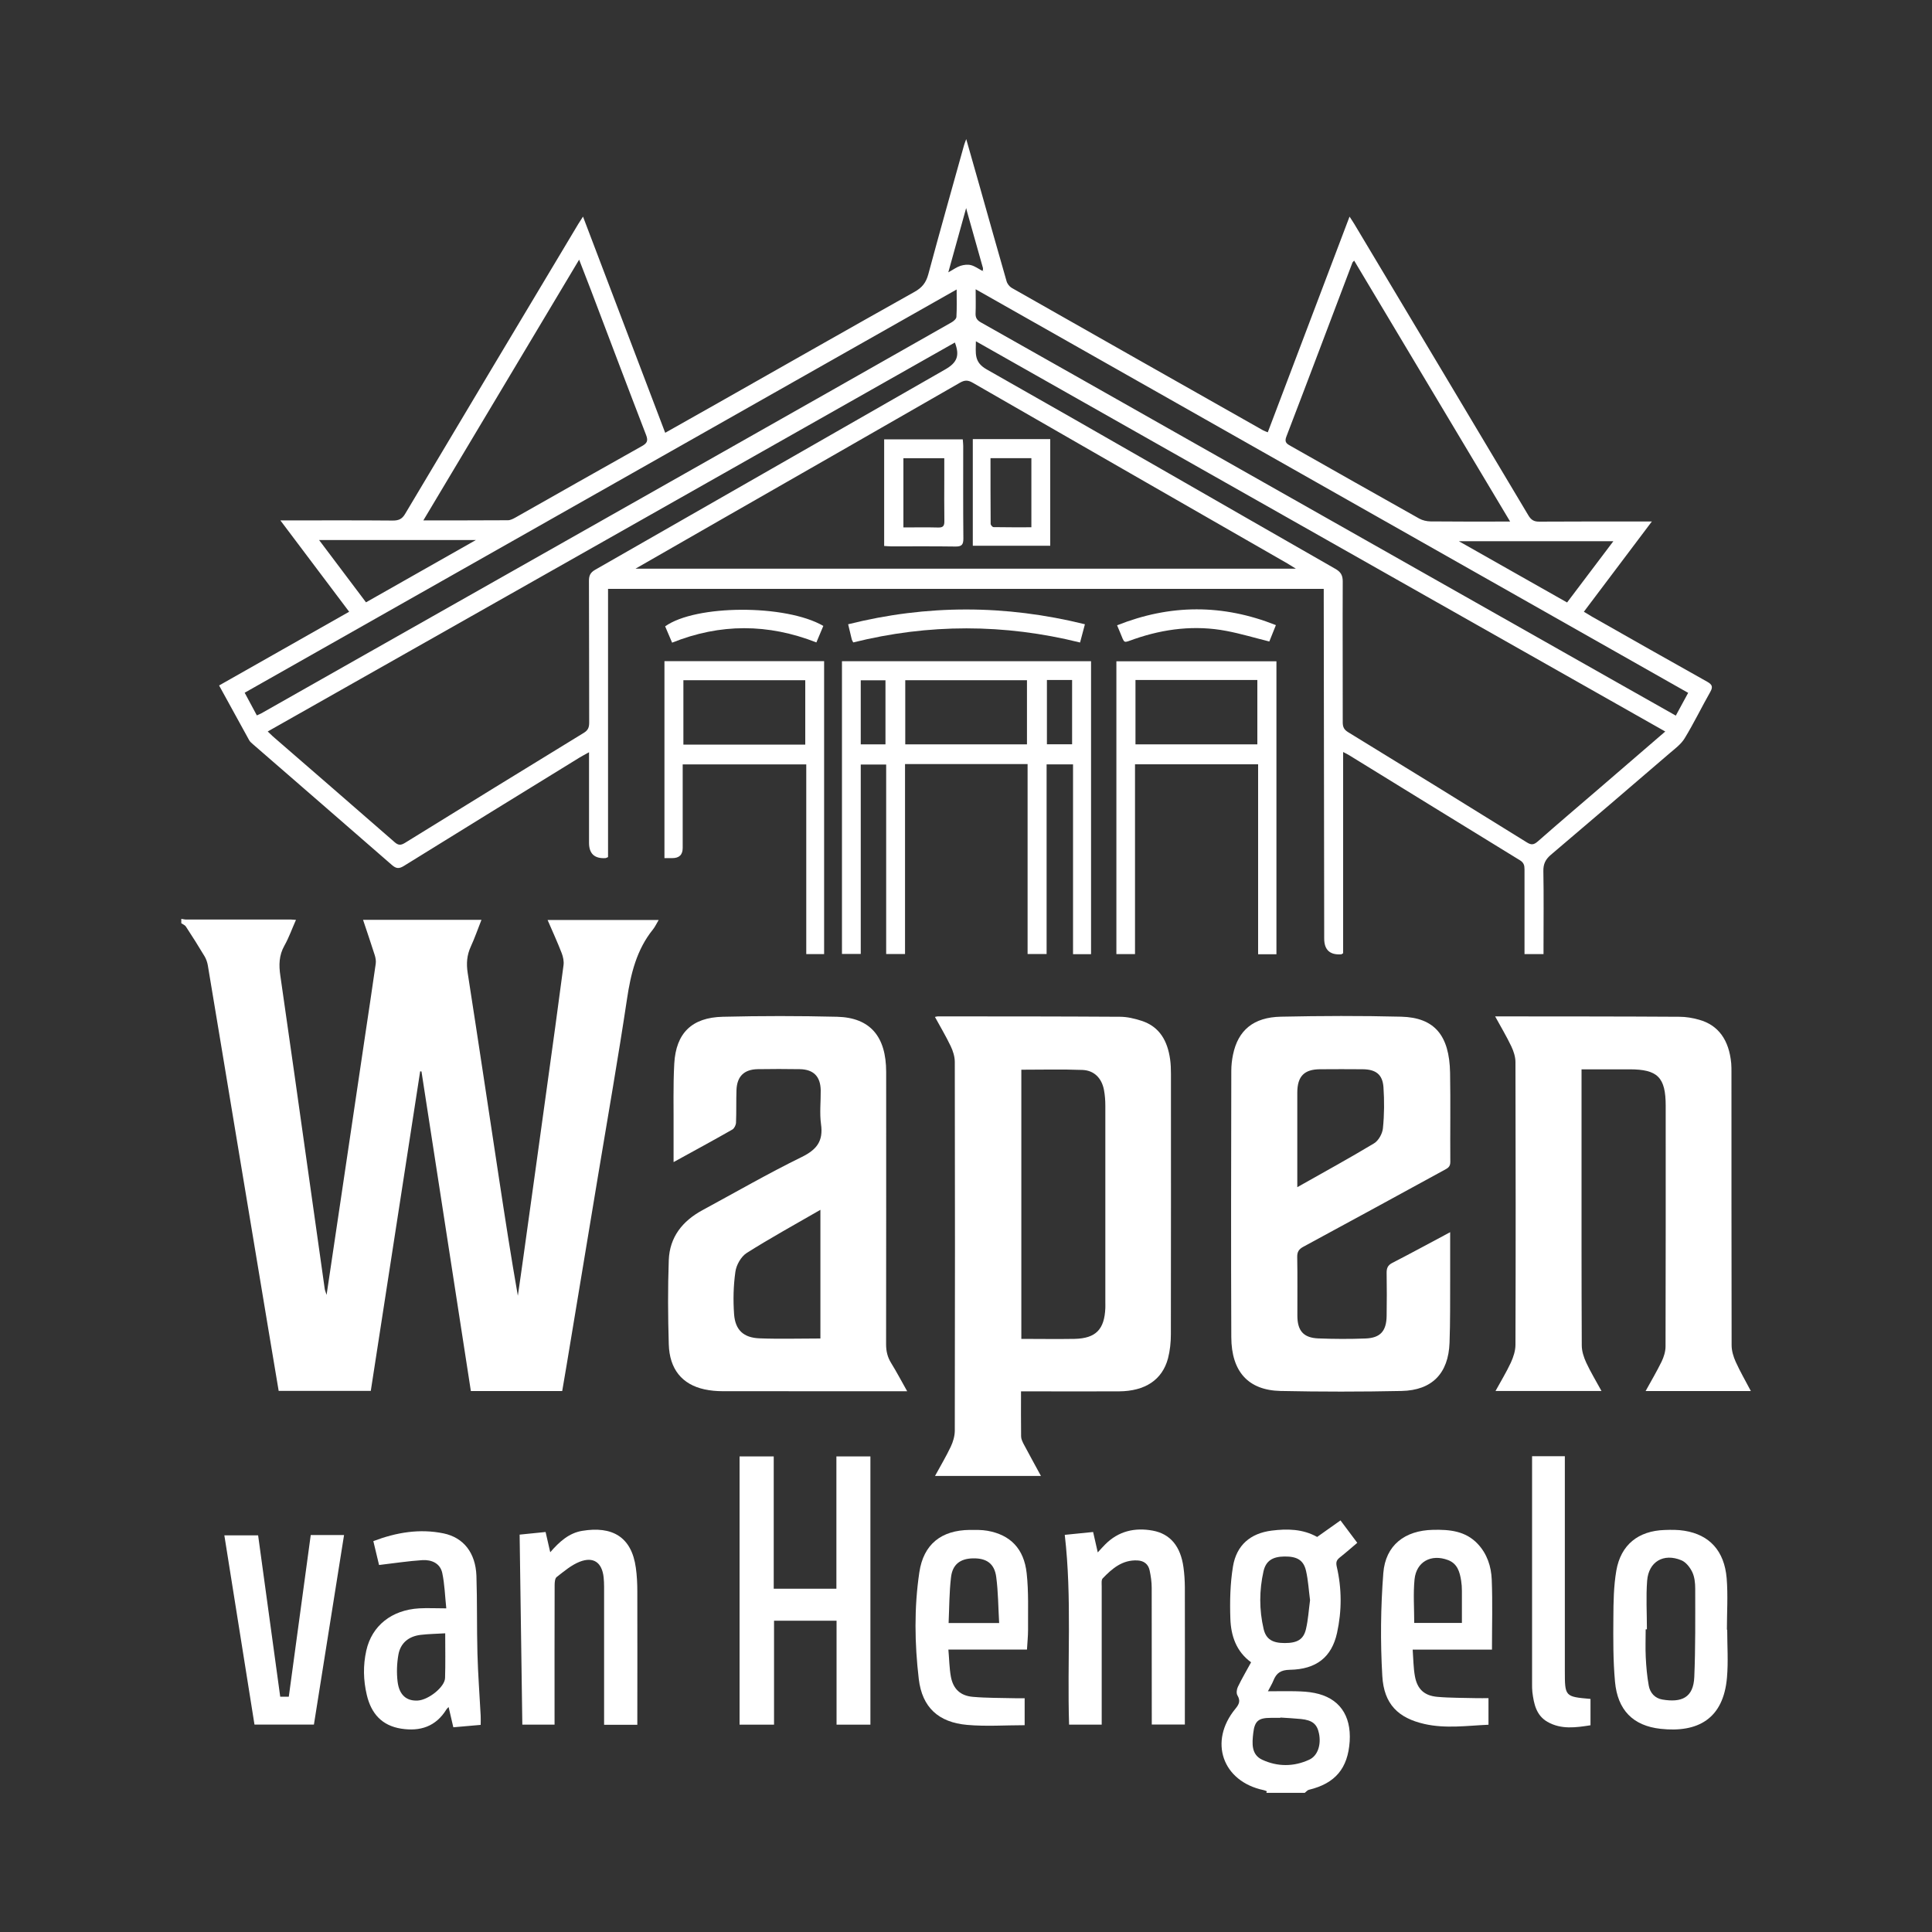
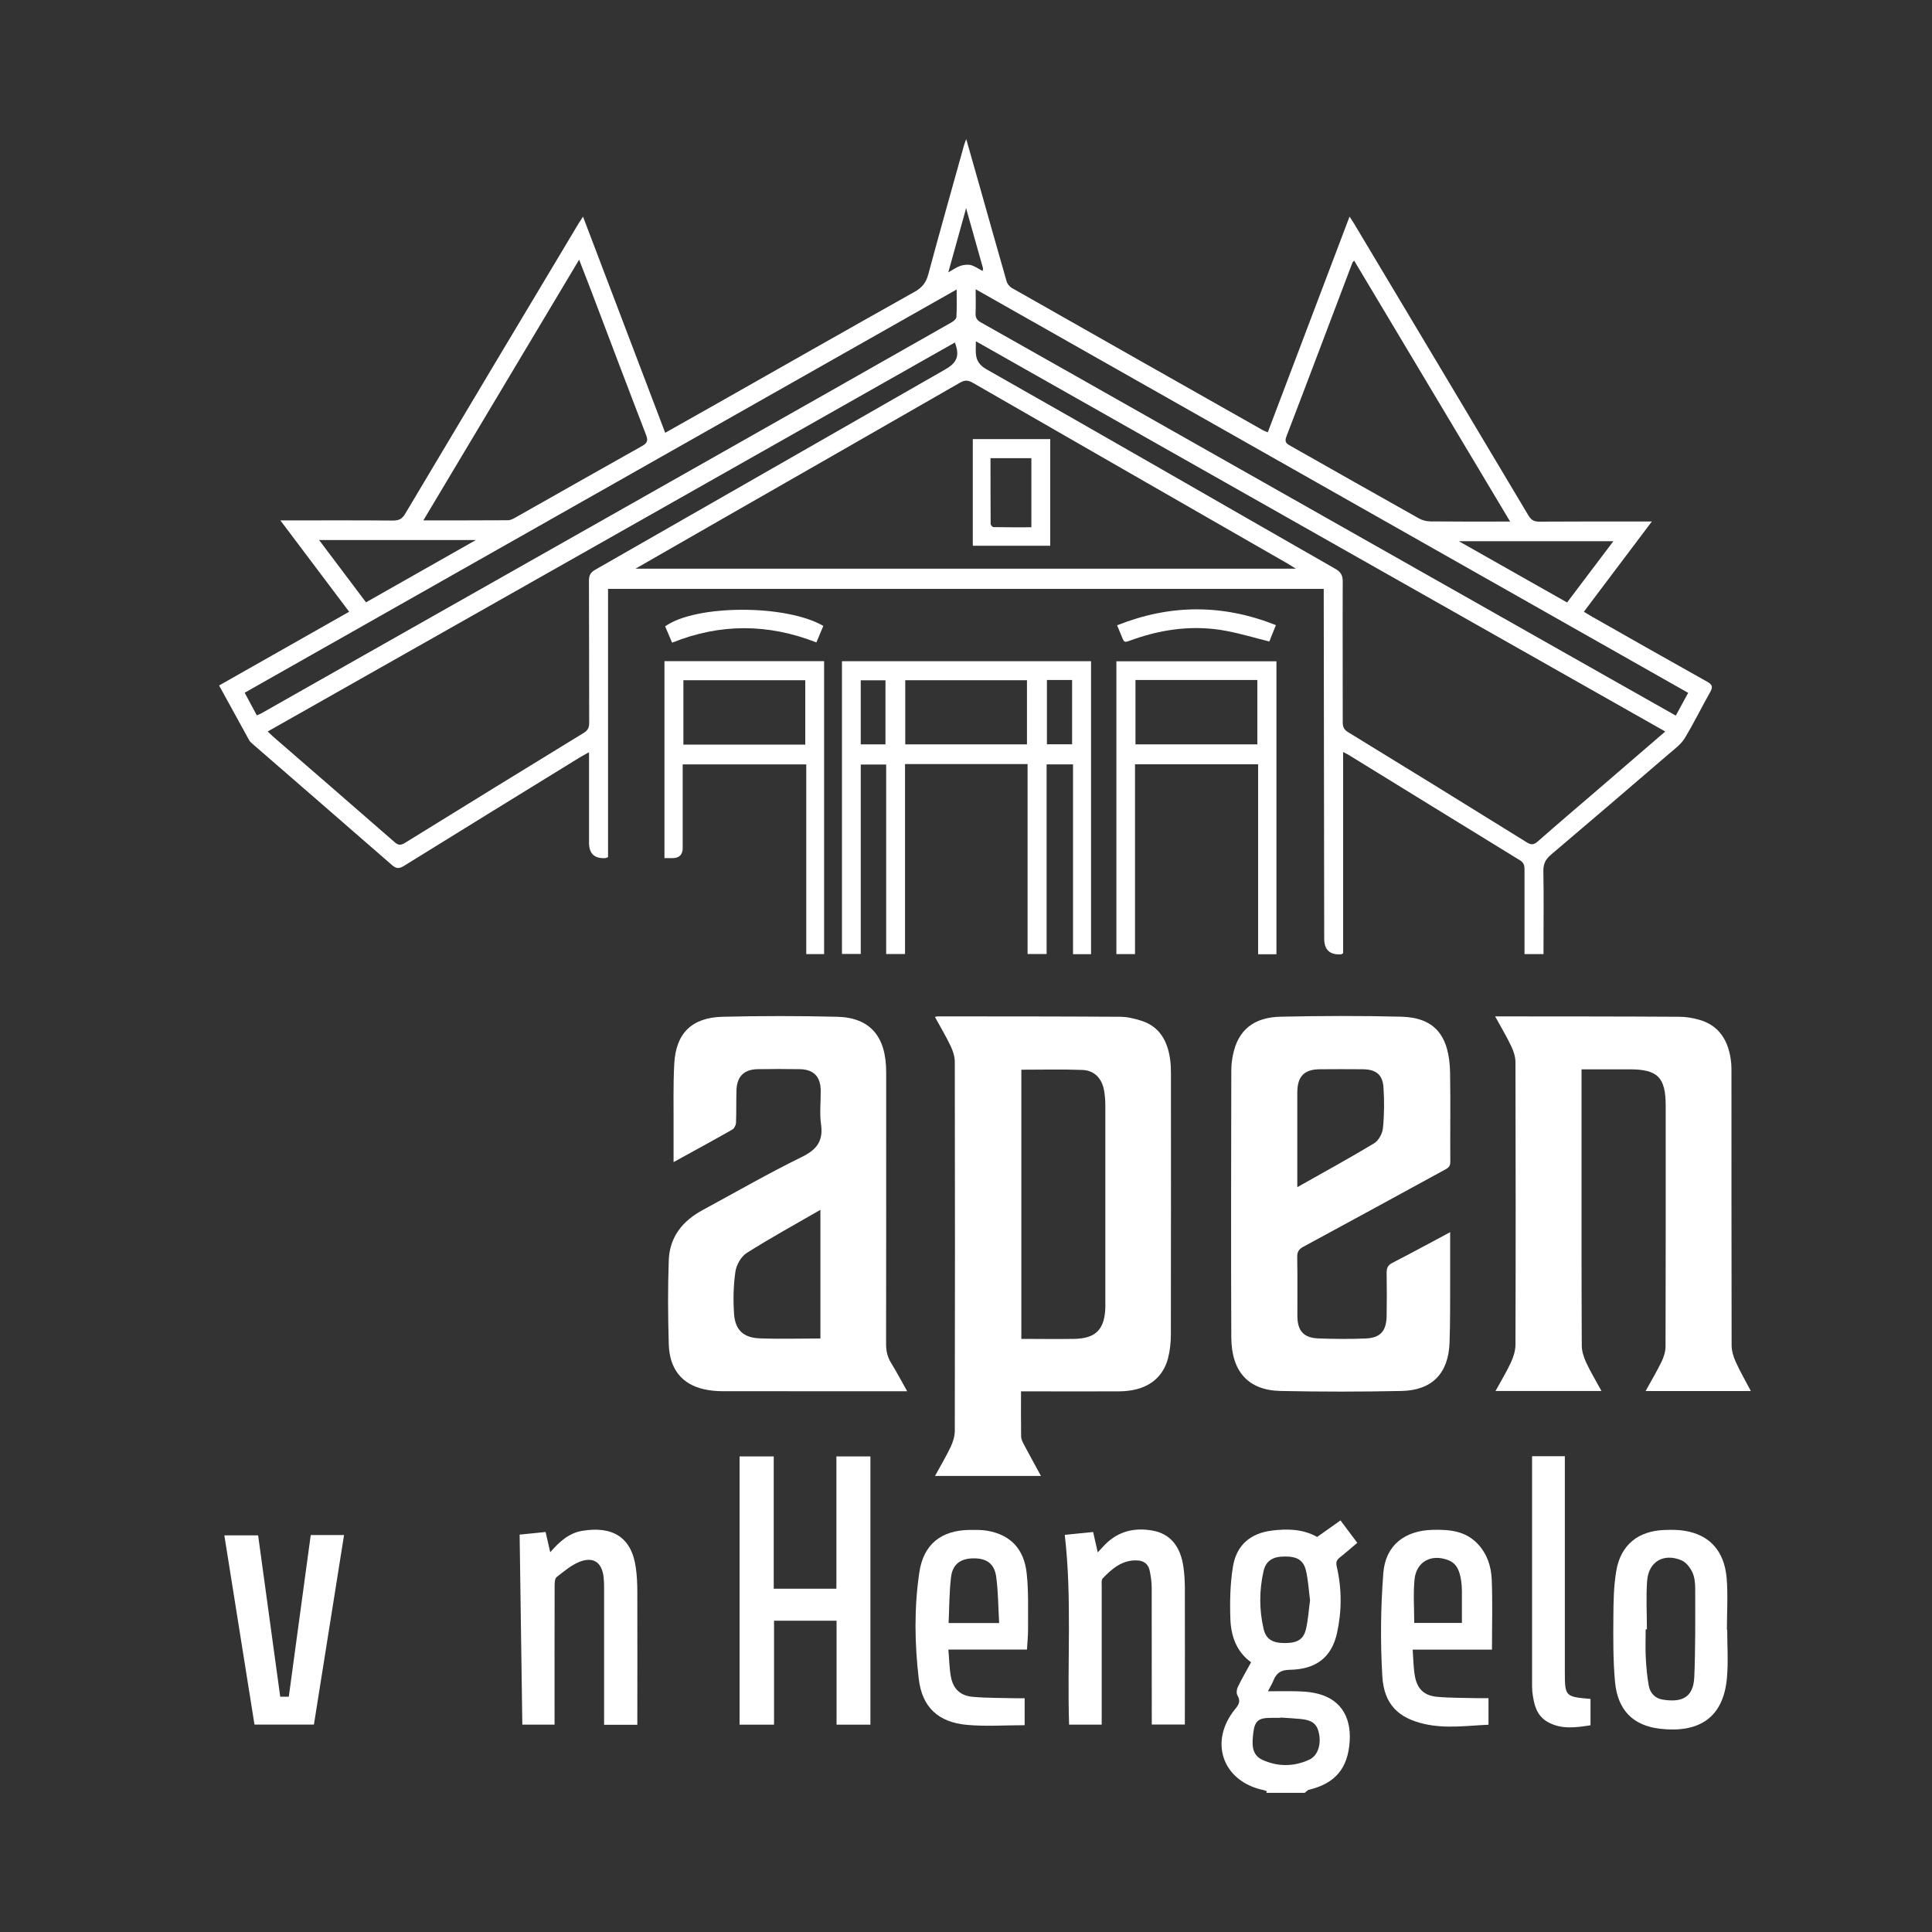
<svg xmlns="http://www.w3.org/2000/svg" id="Logos_Light" data-name="Logos Light" viewBox="0 0 250 250">
  <rect x="0" y="0" width="250" height="250" fill="#333333" stroke="none" />
  <defs>
    <style>
      .cls-1 {
        fill: #fff;
      }
    </style>
  </defs>
  <path class="cls-1" d="M86.1,55.99c2.37-1.34,4.61-2.6,6.84-3.86,8.47-4.8,16.92-9.61,25.41-14.37.97-.54,1.48-1.19,1.77-2.26,1.5-5.58,3.08-11.15,4.63-16.72.06-.21.14-.4.28-.78.62,2.17,1.19,4.18,1.76,6.19,1.15,4.07,2.29,8.14,3.46,12.2.09.33.37.69.66.86,10.84,6.16,21.69,12.3,32.54,18.44.16.09.34.14.6.25,3.52-9.28,7.02-18.51,10.58-27.91.27.42.46.69.63.98,7.51,12.56,15.02,25.11,22.51,37.68.36.6.73.82,1.42.81,4.77-.03,9.55-.02,14.56-.02-2.97,3.95-5.85,7.76-8.8,11.68.4.24.73.45,1.08.65,4.95,2.81,9.9,5.62,14.87,8.4.64.36.79.65.41,1.32-1.13,1.99-2.13,4.06-3.32,6.01-.46.76-1.25,1.34-1.94,1.93-5.12,4.4-10.24,8.79-15.38,13.15-.69.59-.98,1.19-.96,2.11.06,3.21.02,6.43.02,9.65,0,.34,0,.68,0,1.08h-2.46c0-.37,0-.71,0-1.05,0-3.31,0-6.62,0-9.93,0-.51-.1-.86-.59-1.16-7.38-4.52-14.74-9.07-22.11-13.6-.21-.13-.44-.24-.77-.41v26.04c-.15.08-.2.14-.25.14q-2.2.15-2.2-2.04c-.02-14.77-.04-29.54-.06-44.32,0-.29,0-.57,0-.93h-92.61v34.71c-.18.07-.27.13-.35.13q-2.11.12-2.11-1.98c0-3.5,0-7,0-10.51v-1.21c-.53.3-.89.48-1.23.69-7.58,4.67-15.17,9.33-22.74,14.03-.64.39-1,.34-1.55-.14-5.97-5.21-11.96-10.39-17.94-15.59-.19-.17-.4-.33-.52-.55-1.29-2.33-2.57-4.67-3.89-7.08,5.61-3.18,11.16-6.33,16.83-9.54-2.96-3.92-5.85-7.77-8.9-11.82h1.18c4.46,0,8.91-.02,13.37.02.74,0,1.19-.18,1.59-.86,7.45-12.52,14.93-25.02,22.41-37.52.16-.26.34-.52.61-.95,3.57,9.4,7.09,18.63,10.63,27.96ZM127.18,35.03s.02.06.03.08c0,.01.04,0,.06,0-.03-.02-.07-.05-.1-.07,0-.12.05-.26.02-.37-.68-2.44-1.37-4.87-2.06-7.31-.02-.08-.04-.16-.11-.44-.81,2.93-1.54,5.54-2.31,8.32.64-.35,1.08-.68,1.57-.84.43-.14.95-.2,1.37-.09.5.13.96.47,1.43.72.02.01.06,0,.09,0ZM215.49,94.66c-29.75-16.84-59.42-33.63-89.21-50.5,0,1.52-.29,2.68,1.38,3.63,15.08,8.54,30.08,17.21,45.12,25.81.69.39.97.81.97,1.63-.03,6.08.01,12.16,0,18.24,0,.62.18.96.71,1.28,7.73,4.73,15.44,9.49,23.14,14.27.58.36.9.28,1.39-.14,2.65-2.33,5.34-4.62,8.02-6.92,2.79-2.4,5.58-4.81,8.47-7.3ZM34.64,94.65c.3.28.47.46.66.63,5.26,4.57,10.53,9.12,15.78,13.71.48.42.81.39,1.32.08,7.71-4.77,15.43-9.52,23.16-14.25.55-.34.68-.72.68-1.32-.02-6.11,0-12.22-.03-18.34,0-.68.18-1.07.8-1.43,15.1-8.63,30.19-17.28,45.29-25.92,1.56-.89,1.91-1.79,1.26-3.49-29.61,16.76-59.21,33.52-88.93,50.34ZM82.24,73.59h85.45c-.49-.3-.8-.5-1.12-.69-13.57-7.79-27.15-15.57-40.71-23.38-.61-.35-1.03-.35-1.64,0-10.37,5.96-20.75,11.9-31.13,17.84-3.55,2.03-7.1,4.08-10.86,6.23ZM175.23,33.72c-.14.16-.2.2-.22.25-2.85,7.51-5.68,15.04-8.56,22.54-.3.77.13.95.6,1.22,5.53,3.13,11.06,6.27,16.61,9.38.42.23.95.35,1.43.36,2.99.03,5.98.02,8.97.02h1.35c-6.79-11.35-13.47-22.53-20.18-33.76ZM54.78,67.34c3.82,0,7.38,0,10.94-.02.32,0,.67-.18.96-.34,5.45-3.08,10.89-6.18,16.36-9.24.69-.38.86-.69.56-1.46-2.4-6.22-4.75-12.46-7.12-18.7-.49-1.28-.99-2.55-1.54-3.98-6.75,11.29-13.39,22.41-20.16,33.74ZM218.44,89.65c-30.75-17.42-61.41-34.78-92.19-52.22,0,1.18.03,2.14-.01,3.09-.03.58.17.91.69,1.2,8.06,4.54,16.11,9.11,24.17,13.67,19.12,10.83,38.25,21.65,57.38,32.48,2.76,1.56,5.53,3.12,8.37,4.73.54-1,1.05-1.93,1.6-2.95ZM33.24,92.57c.23-.11.41-.17.57-.26,4.46-2.52,8.91-5.05,13.36-7.57,15.11-8.55,30.22-17.1,45.33-25.66,10.21-5.78,20.42-11.56,30.62-17.36.27-.15.63-.46.64-.71.07-1.12.03-2.25.03-3.55-30.81,17.45-61.45,34.8-92.13,52.18.57,1.05,1.06,1.97,1.57,2.92ZM61.59,69.88h-20.3c2.07,2.75,4.05,5.37,6.07,8.06,4.72-2.67,9.36-5.3,14.22-8.06ZM208.77,70.03h-20c4.81,2.72,9.38,5.31,14.01,7.93,2.01-2.66,3.96-5.23,5.99-7.93Z" />
  <path class="cls-1" d="M132.96,98.87h-15.85v24.58h-2.44v-24.52h-3.29v24.51h-2.43v-37.88h32.23v37.91h-2.33v-24.56h-3.42v24.54h-2.46v-24.58ZM132.89,96.32v-8.3h-15.75v8.3h15.75ZM135.47,87.99v8.32h3.26v-8.32h-3.26ZM114.58,88.03h-3.2v8.29h3.2v-8.29Z" />
  <path class="cls-1" d="M165.17,123.48h-2.37v-24.58h-15.93v24.56h-2.41v-37.89h20.71v37.91ZM146.93,87.99v8.33h15.77v-8.33h-15.77Z" />
  <path class="cls-1" d="M88.34,98.91v3.75c0,2.36,0,4.71,0,7.07q0,1.32-1.36,1.31c-.31,0-.62,0-1,0v-25.49h20.66v37.91h-2.31v-24.55h-15.99ZM104.2,96.35v-8.33h-15.77v8.33h15.77Z" />
  <g>
-     <path class="cls-1" d="M23.45,118.9c.22.03.45.09.67.09,4.52,0,9.04,0,13.56,0,.15,0,.31.02.62.04-.52,1.16-.91,2.29-1.49,3.32-.72,1.27-.74,2.54-.53,3.93,1.23,8.49,2.42,16.99,3.62,25.49.71,5,1.41,10.01,2.12,15.01.02.17.1.34.24.78.64-4.29,1.23-8.29,1.83-12.3,1.05-7.07,2.1-14.15,3.15-21.22.46-3.11.94-6.22,1.38-9.34.05-.36-.02-.76-.13-1.11-.48-1.51-.99-3-1.51-4.56h15.32c-.47,1.19-.87,2.35-1.38,3.46-.51,1.11-.59,2.2-.4,3.41,1.38,8.86,2.7,17.72,4.05,26.58.77,5.06,1.55,10.12,2.44,15.19.25-1.75.51-3.5.75-5.26,1-7.21,2.01-14.42,3-21.63.73-5.29,1.47-10.58,2.16-15.88.07-.5-.05-1.07-.23-1.55-.55-1.42-1.18-2.8-1.83-4.3h14.37c-.26.43-.45.86-.73,1.21-2.13,2.64-2.88,5.75-3.37,9.04-1.13,7.54-2.45,15.06-3.7,22.58-1.37,8.28-2.75,16.55-4.12,24.83-.18,1.09-.37,2.18-.56,3.29h-11.82c-2.13-13.77-4.26-27.56-6.39-41.35l-.17-.02c-2.13,13.77-4.26,27.54-6.39,41.35h-11.92c-.44-2.62-.88-5.25-1.32-7.88-1.45-8.71-2.9-17.43-4.35-26.14-1.17-7.02-2.32-14.04-3.5-21.06-.07-.39-.21-.8-.41-1.14-.78-1.31-1.6-2.6-2.43-3.87-.12-.19-.39-.28-.59-.42,0-.19,0-.38,0-.57Z" />
    <path class="cls-1" d="M163.86,232c.02-.07.08-.21.07-.21-.14-.06-.28-.12-.42-.15-5.34-1.12-7.15-6.31-3.63-10.55.5-.61.64-1.03.24-1.72-.16-.27-.09-.78.06-1.09.52-1.08,1.13-2.11,1.71-3.18-1.93-1.4-2.6-3.44-2.68-5.6-.08-2.27-.03-4.58.34-6.82.46-2.74,2.25-4.27,5-4.62,2-.25,4.01-.23,5.89.82.98-.69,1.96-1.39,3.02-2.14.72.96,1.41,1.89,2.17,2.9-.76.64-1.48,1.28-2.24,1.88-.41.33-.55.59-.42,1.18.67,2.86.67,5.75.04,8.61-.69,3.11-2.66,4.7-6.11,4.76-1.16.02-1.73.41-2.12,1.39-.17.43-.42.82-.71,1.39,1.34,0,2.5-.03,3.66,0,.79.02,1.59.06,2.37.22,3.16.62,4.76,2.86,4.55,6.25-.23,3.51-1.87,5.46-5.29,6.28-.19.05-.35.26-.52.39h-4.97ZM169.52,207.06c-.17-1.29-.24-2.57-.52-3.79-.32-1.4-1.17-1.88-2.8-1.86-1.53.02-2.39.56-2.7,1.9-.56,2.48-.57,4.99.01,7.47.31,1.34,1.15,1.83,2.73,1.83,1.61,0,2.43-.45,2.75-1.8.29-1.23.36-2.5.53-3.75ZM165.68,222.24s0,.03,0,.05c-.41,0-.83,0-1.24,0-1.58,0-2.09.39-2.27,1.97-.15,1.31-.28,2.78,1.16,3.45,1.98.92,4.09.92,6.09-.01,1.11-.51,1.56-1.96,1.25-3.42-.25-1.19-.86-1.69-2.32-1.84-.88-.09-1.77-.13-2.66-.19Z" />
    <path class="cls-1" d="M132.12,180.04c0,2.02-.02,3.92.01,5.83,0,.32.17.67.32.97.72,1.36,1.47,2.71,2.25,4.15h-13.71c.71-1.3,1.43-2.51,2.03-3.77.3-.63.52-1.37.53-2.06.03-15.91.03-31.82,0-47.74,0-.69-.23-1.42-.53-2.05-.61-1.27-1.33-2.49-2.04-3.78.19-.04.28-.07.36-.07,7.86,0,15.72,0,23.58.05.93,0,1.9.23,2.79.52,2.38.77,3.37,2.65,3.7,4.97.09.63.11,1.27.11,1.9,0,11.23.01,22.47-.01,33.7,0,1.04-.11,2.11-.37,3.11-.74,2.78-2.96,4.25-6.34,4.27-3.88.02-7.76,0-11.65,0-.31,0-.63,0-1.05,0ZM132.16,173.25c2.36,0,4.62.04,6.88,0,2.76-.06,3.88-1.22,3.99-4,.01-.25,0-.51,0-.76,0-8.46,0-16.93,0-25.39,0-.7-.05-1.4-.18-2.08-.29-1.5-1.26-2.51-2.78-2.57-2.63-.1-5.26-.03-7.91-.03v34.85Z" />
    <path class="cls-1" d="M87.16,150.37c0-1.44,0-2.7,0-3.96.02-2.93-.07-5.86.09-8.78.22-3.95,2.28-5.97,6.28-6.06,4.93-.12,9.87-.12,14.8,0,4.27.11,6.34,2.55,6.34,7.15,0,11.74.01,23.49-.01,35.23,0,.89.18,1.66.65,2.42.71,1.15,1.34,2.35,2.08,3.66h-1.06c-7.61,0-15.21,0-22.82-.01-.79,0-1.59-.07-2.36-.24-2.88-.63-4.52-2.6-4.61-5.84-.11-3.62-.13-7.26,0-10.88.11-2.99,1.78-5.07,4.37-6.47,4.27-2.31,8.48-4.74,12.83-6.87,1.95-.96,2.81-2.06,2.5-4.25-.2-1.44-.02-2.92-.04-4.39-.03-1.79-.93-2.7-2.71-2.73-1.81-.03-3.63-.03-5.44,0-1.76.03-2.69.93-2.75,2.72-.05,1.4,0,2.8-.06,4.2-.01.31-.22.74-.47.89-2.45,1.4-4.93,2.74-7.6,4.21ZM106.16,173.2v-16.65c-3.27,1.89-6.46,3.64-9.53,5.58-.73.46-1.35,1.55-1.47,2.43-.26,1.81-.3,3.68-.17,5.5.15,2.05,1.23,3.04,3.28,3.12,2.6.1,5.21.02,7.89.02Z" />
    <path class="cls-1" d="M187.65,159.47c0,2.12,0,4.05,0,5.98-.01,2.77.02,5.54-.08,8.3-.14,3.96-2.26,6.16-6.21,6.24-5.22.11-10.44.11-15.66,0-4.16-.09-6.35-2.49-6.37-6.95-.05-11.49-.02-22.98,0-34.48,0-.7.08-1.4.22-2.08.65-3.16,2.64-4.85,6.2-4.92,5.19-.11,10.38-.13,15.56,0,4.31.11,6.24,2.41,6.33,7.25.07,3.85,0,7.7.03,11.56,0,.64-.36.8-.78,1.03-6.07,3.31-12.14,6.64-18.22,9.92-.62.33-.83.69-.81,1.38.05,2.51.01,5.03.02,7.54,0,1.95.78,2.87,2.7,2.95,2.03.08,4.08.09,6.11.01,1.93-.07,2.71-.96,2.74-2.92.03-1.85.03-3.69,0-5.54-.01-.64.14-1.02.75-1.33,2.45-1.26,4.87-2.58,7.48-3.97ZM167.87,153.62c3.41-1.93,6.71-3.73,9.93-5.67.58-.35,1.08-1.25,1.15-1.95.18-1.76.19-3.56.07-5.32-.12-1.65-.99-2.3-2.68-2.32-1.84-.02-3.69-.01-5.53,0-2.05.01-2.93.92-2.94,3,0,1.88,0,3.75,0,5.63v6.63Z" />
    <path class="cls-1" d="M204.65,138.36v9.76c0,8.66-.01,17.31.03,25.97,0,.75.26,1.55.58,2.24.57,1.23,1.28,2.39,1.97,3.66h-13.71c.68-1.24,1.4-2.42,1.98-3.66.33-.72.6-1.54.6-2.32.04-12.19.03-24.38,0-36.57,0-.69-.24-1.42-.54-2.05-.61-1.28-1.34-2.5-2.09-3.87.33,0,.53,0,.74,0,7.7.01,15.4,0,23.11.05.85,0,1.72.15,2.53.38,2.5.69,3.89,2.62,4.17,5.65.03.38.03.76.03,1.14,0,11.78,0,23.55.02,35.33,0,.72.23,1.49.53,2.15.57,1.26,1.27,2.47,1.96,3.78h-13.62c.71-1.29,1.44-2.52,2.07-3.81.29-.6.51-1.31.51-1.97.03-10.38.02-20.75.02-31.13,0-3.68-1.03-4.72-4.68-4.72-2.03,0-4.06,0-6.2,0Z" />
    <path class="cls-1" d="M108.23,205.59v-17.13h4.4v34.71h-4.38v-13.45h-8.09v13.45h-4.46v-34.71h4.42v17.12h8.11Z" />
    <path class="cls-1" d="M82.48,223.19h-4.31v-1.04c0-5.6,0-11.21,0-16.81,0-.41-.02-.83-.06-1.24-.21-1.91-1.31-2.71-3.1-2.01-1.09.43-2.04,1.25-2.98,1.98-.22.17-.26.68-.26,1.04-.02,5.7-.01,11.4-.01,17.09v.97h-4.17c-.12-8.16-.23-16.32-.35-24.59.94-.1,2.12-.21,3.36-.34.2.86.38,1.68.6,2.62,1.19-1.37,2.43-2.49,4.14-2.77,3.87-.64,6.39.76,6.94,4.79.14,1,.19,2.03.19,3.04.02,5.73,0,11.45,0,17.27Z" />
    <path class="cls-1" d="M142.57,223.17h-4.23c-.26-8.2.39-16.37-.56-24.56,1.25-.12,2.41-.24,3.67-.37.19.82.37,1.63.6,2.64.38-.41.66-.73.96-1.03,1.72-1.73,3.83-2.21,6.14-1.79,2.3.42,3.62,2.05,3.99,4.74.12.85.17,1.71.18,2.56.02,5.6,0,11.21,0,16.81v.98h-4.28c0-.32,0-.65,0-.98,0-5.57,0-11.14-.01-16.71,0-.75-.11-1.52-.27-2.26-.17-.8-.74-1.24-1.57-1.28-1.94-.1-3.27,1.04-4.5,2.32-.19.2-.13.67-.13,1.01,0,5.6,0,11.21,0,16.81,0,.35,0,.69,0,1.11Z" />
    <path class="cls-1" d="M223.5,210.88c0,2.06.15,4.14-.03,6.19-.46,5.38-3.8,7.16-8.58,6.64-3.58-.39-5.58-2.43-5.91-6.11-.25-2.75-.23-5.52-.21-8.28.01-2.03.04-4.08.38-6.07.58-3.36,2.85-5.16,6.25-5.27.85-.03,1.73-.04,2.57.1,3.24.52,5.16,2.6,5.46,6.14.18,2.21.03,4.44.03,6.66.01,0,.02,0,.03,0ZM213.12,210.83c-.06,0-.11,0-.17,0,0,1.21-.05,2.42.01,3.62.06,1.23.17,2.47.39,3.68.17.93.8,1.63,1.76,1.79,2.48.42,4.02-.23,4.13-2.92.16-3.8.12-7.62.12-11.43,0-.72-.08-1.51-.38-2.14-.29-.61-.82-1.29-1.41-1.53-2.3-.96-4.24.18-4.43,2.64-.16,2.08-.03,4.19-.03,6.28Z" />
-     <path class="cls-1" d="M62.19,223.2c-1.15.1-2.28.2-3.53.31-.2-.84-.39-1.68-.61-2.62-.15.16-.24.23-.29.32-1.36,2.2-3.38,2.86-5.83,2.48-2.51-.39-3.89-1.95-4.46-4.34-.46-1.92-.5-3.85-.07-5.77.72-3.22,3.28-5.25,6.84-5.46,1.07-.06,2.16,0,3.51,0-.17-1.6-.21-3.11-.52-4.57-.27-1.27-1.39-1.74-2.58-1.67-1.83.12-3.65.4-5.6.63-.22-.9-.47-1.97-.74-3.09,2.98-1.13,5.99-1.64,9.09-1,2.59.54,4.14,2.52,4.25,5.49.11,3.34.04,6.68.13,10.02.07,2.7.28,5.39.42,8.09.02.37,0,.75,0,1.18ZM57.61,211.35c-1.14.07-2.16.08-3.16.2-1.55.18-2.63,1.04-2.9,2.58-.2,1.14-.24,2.34-.1,3.49.22,1.74,1.17,2.51,2.61,2.43,1.39-.08,3.49-1.75,3.53-2.91.06-1.87.02-3.74.02-5.79Z" />
    <path class="cls-1" d="M193.07,213.46h-10.27c.09,1.2.09,2.34.29,3.45.31,1.67,1.21,2.51,2.9,2.66,1.67.15,3.36.12,5.05.17.51.01,1.01,0,1.57,0v3.44c-2.76.12-5.54.53-8.3-.1-3.37-.77-5.23-2.55-5.44-6.2-.26-4.43-.21-8.9.13-13.32.28-3.61,2.78-5.52,6.42-5.6,2.14-.05,4.21.13,5.8,1.82,1.22,1.3,1.74,2.92,1.81,4.61.12,2.97.03,5.96.03,9.07ZM189.17,210.02c0-1.43,0-2.79,0-4.16,0-.44-.03-.89-.1-1.33-.18-1.13-.48-2.2-1.7-2.66-2.18-.82-4.1.21-4.33,2.51-.18,1.85-.04,3.73-.04,5.63h6.17Z" />
    <path class="cls-1" d="M132.59,219.74v3.5c-2.51,0-4.99.18-7.45-.04-3.69-.33-5.81-2.25-6.25-5.93-.54-4.58-.61-9.22.07-13.8.54-3.66,2.85-5.46,6.53-5.5.76,0,1.54-.02,2.28.11,2.95.52,4.73,2.3,5.08,5.49.27,2.42.16,4.88.18,7.33,0,.82-.09,1.64-.14,2.55h-10.17c.11,1.23.12,2.38.32,3.49.29,1.6,1.22,2.49,2.84,2.63,1.8.16,3.62.13,5.43.18.4.01.81,0,1.25,0ZM129.29,210.02c-.12-2.05-.12-4.03-.38-5.97-.23-1.73-1.26-2.43-2.99-2.4-1.65.03-2.67.77-2.86,2.46-.23,1.94-.22,3.91-.31,5.91h6.55Z" />
    <path class="cls-1" d="M32.93,223.16c-1.3-8.17-2.59-16.29-3.9-24.49h4.37c.95,6.94,1.91,13.89,2.86,20.88h1.11c.95-6.96,1.89-13.93,2.84-20.92h4.31c-1.3,8.19-2.6,16.33-3.9,24.53h-7.71Z" />
    <path class="cls-1" d="M198.25,188.43h4.24v27.75c0,3.36.01,3.37,3.32,3.66v3.41c-1.88.29-3.79.58-5.58-.45-1.45-.84-1.75-2.33-1.94-3.84-.04-.35-.04-.7-.04-1.05,0-9.61,0-19.22,0-28.83v-.64Z" />
  </g>
-   <path class="cls-1" d="M140.39,80.77c-.23.86-.42,1.58-.63,2.37-9.82-2.44-19.59-2.44-29.35-.01-.09-.17-.16-.28-.19-.39-.15-.61-.29-1.23-.47-1.96,10.22-2.56,20.36-2.54,30.64,0Z" />
  <path class="cls-1" d="M144.56,80.91c6.87-2.73,13.64-2.76,20.54-.02-.31.78-.59,1.48-.85,2.12-1.89-.47-3.71-1.02-5.56-1.37-4.05-.77-8.02-.29-11.9,1.05-1.5.52-1.22.65-1.85-.85-.11-.26-.22-.53-.39-.93Z" />
  <path class="cls-1" d="M106.54,80.99c-.28.68-.57,1.36-.9,2.14-6.25-2.45-12.44-2.47-18.67.03-.31-.74-.61-1.43-.9-2.11,3.95-2.83,15.61-2.87,20.46-.06Z" />
-   <path class="cls-1" d="M114.41,70.65v-13.8h10.17c.02.28.06.55.06.83,0,4.01-.02,8.01.02,12.02,0,.8-.24,1.03-1.02,1.02-2.76-.04-5.53-.02-8.3-.02-.28,0-.56-.03-.92-.05ZM116.9,59.29v8.96c1.54,0,3.02-.03,4.51.01.66.02.8-.25.79-.85-.03-1.81-.01-3.62-.01-5.43,0-.88,0-1.76,0-2.69h-5.29Z" />
  <path class="cls-1" d="M125.88,56.82h10.02v13.8h-10.02v-13.8ZM128.17,59.29c0,2.87,0,5.69.02,8.5,0,.15.24.42.37.42,1.64.03,3.27.02,4.9.02v-8.94h-5.29Z" />
</svg>